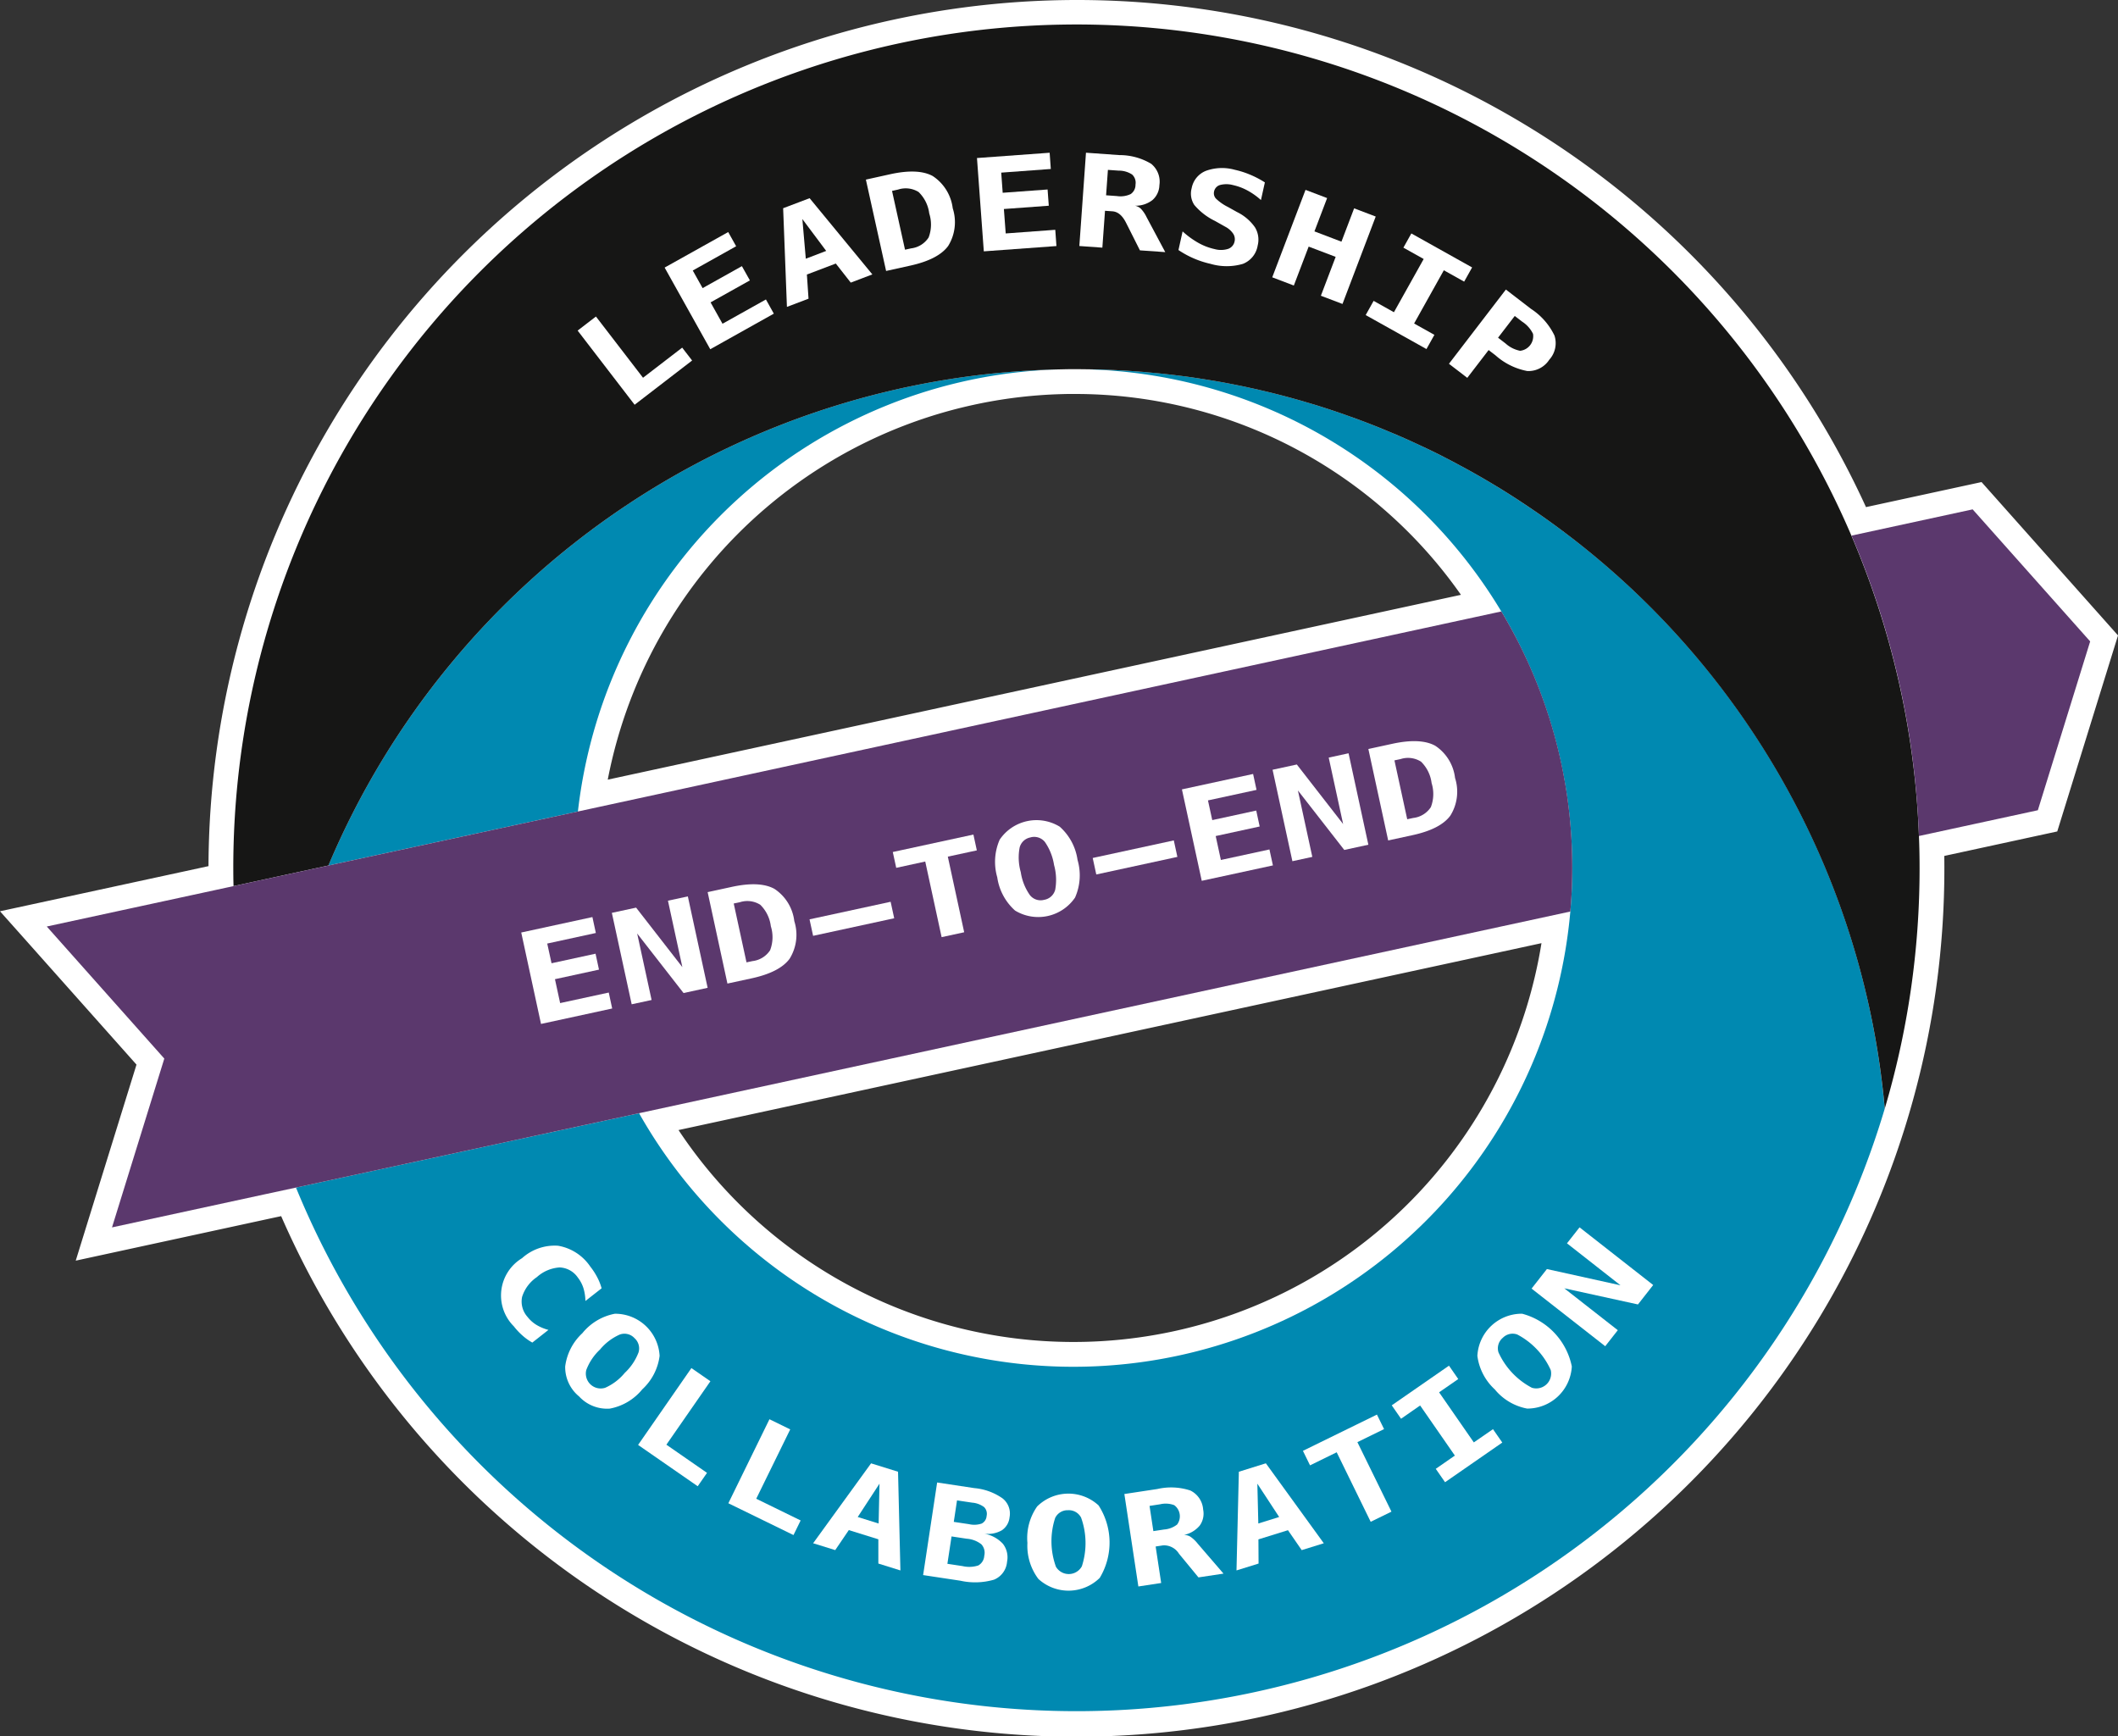
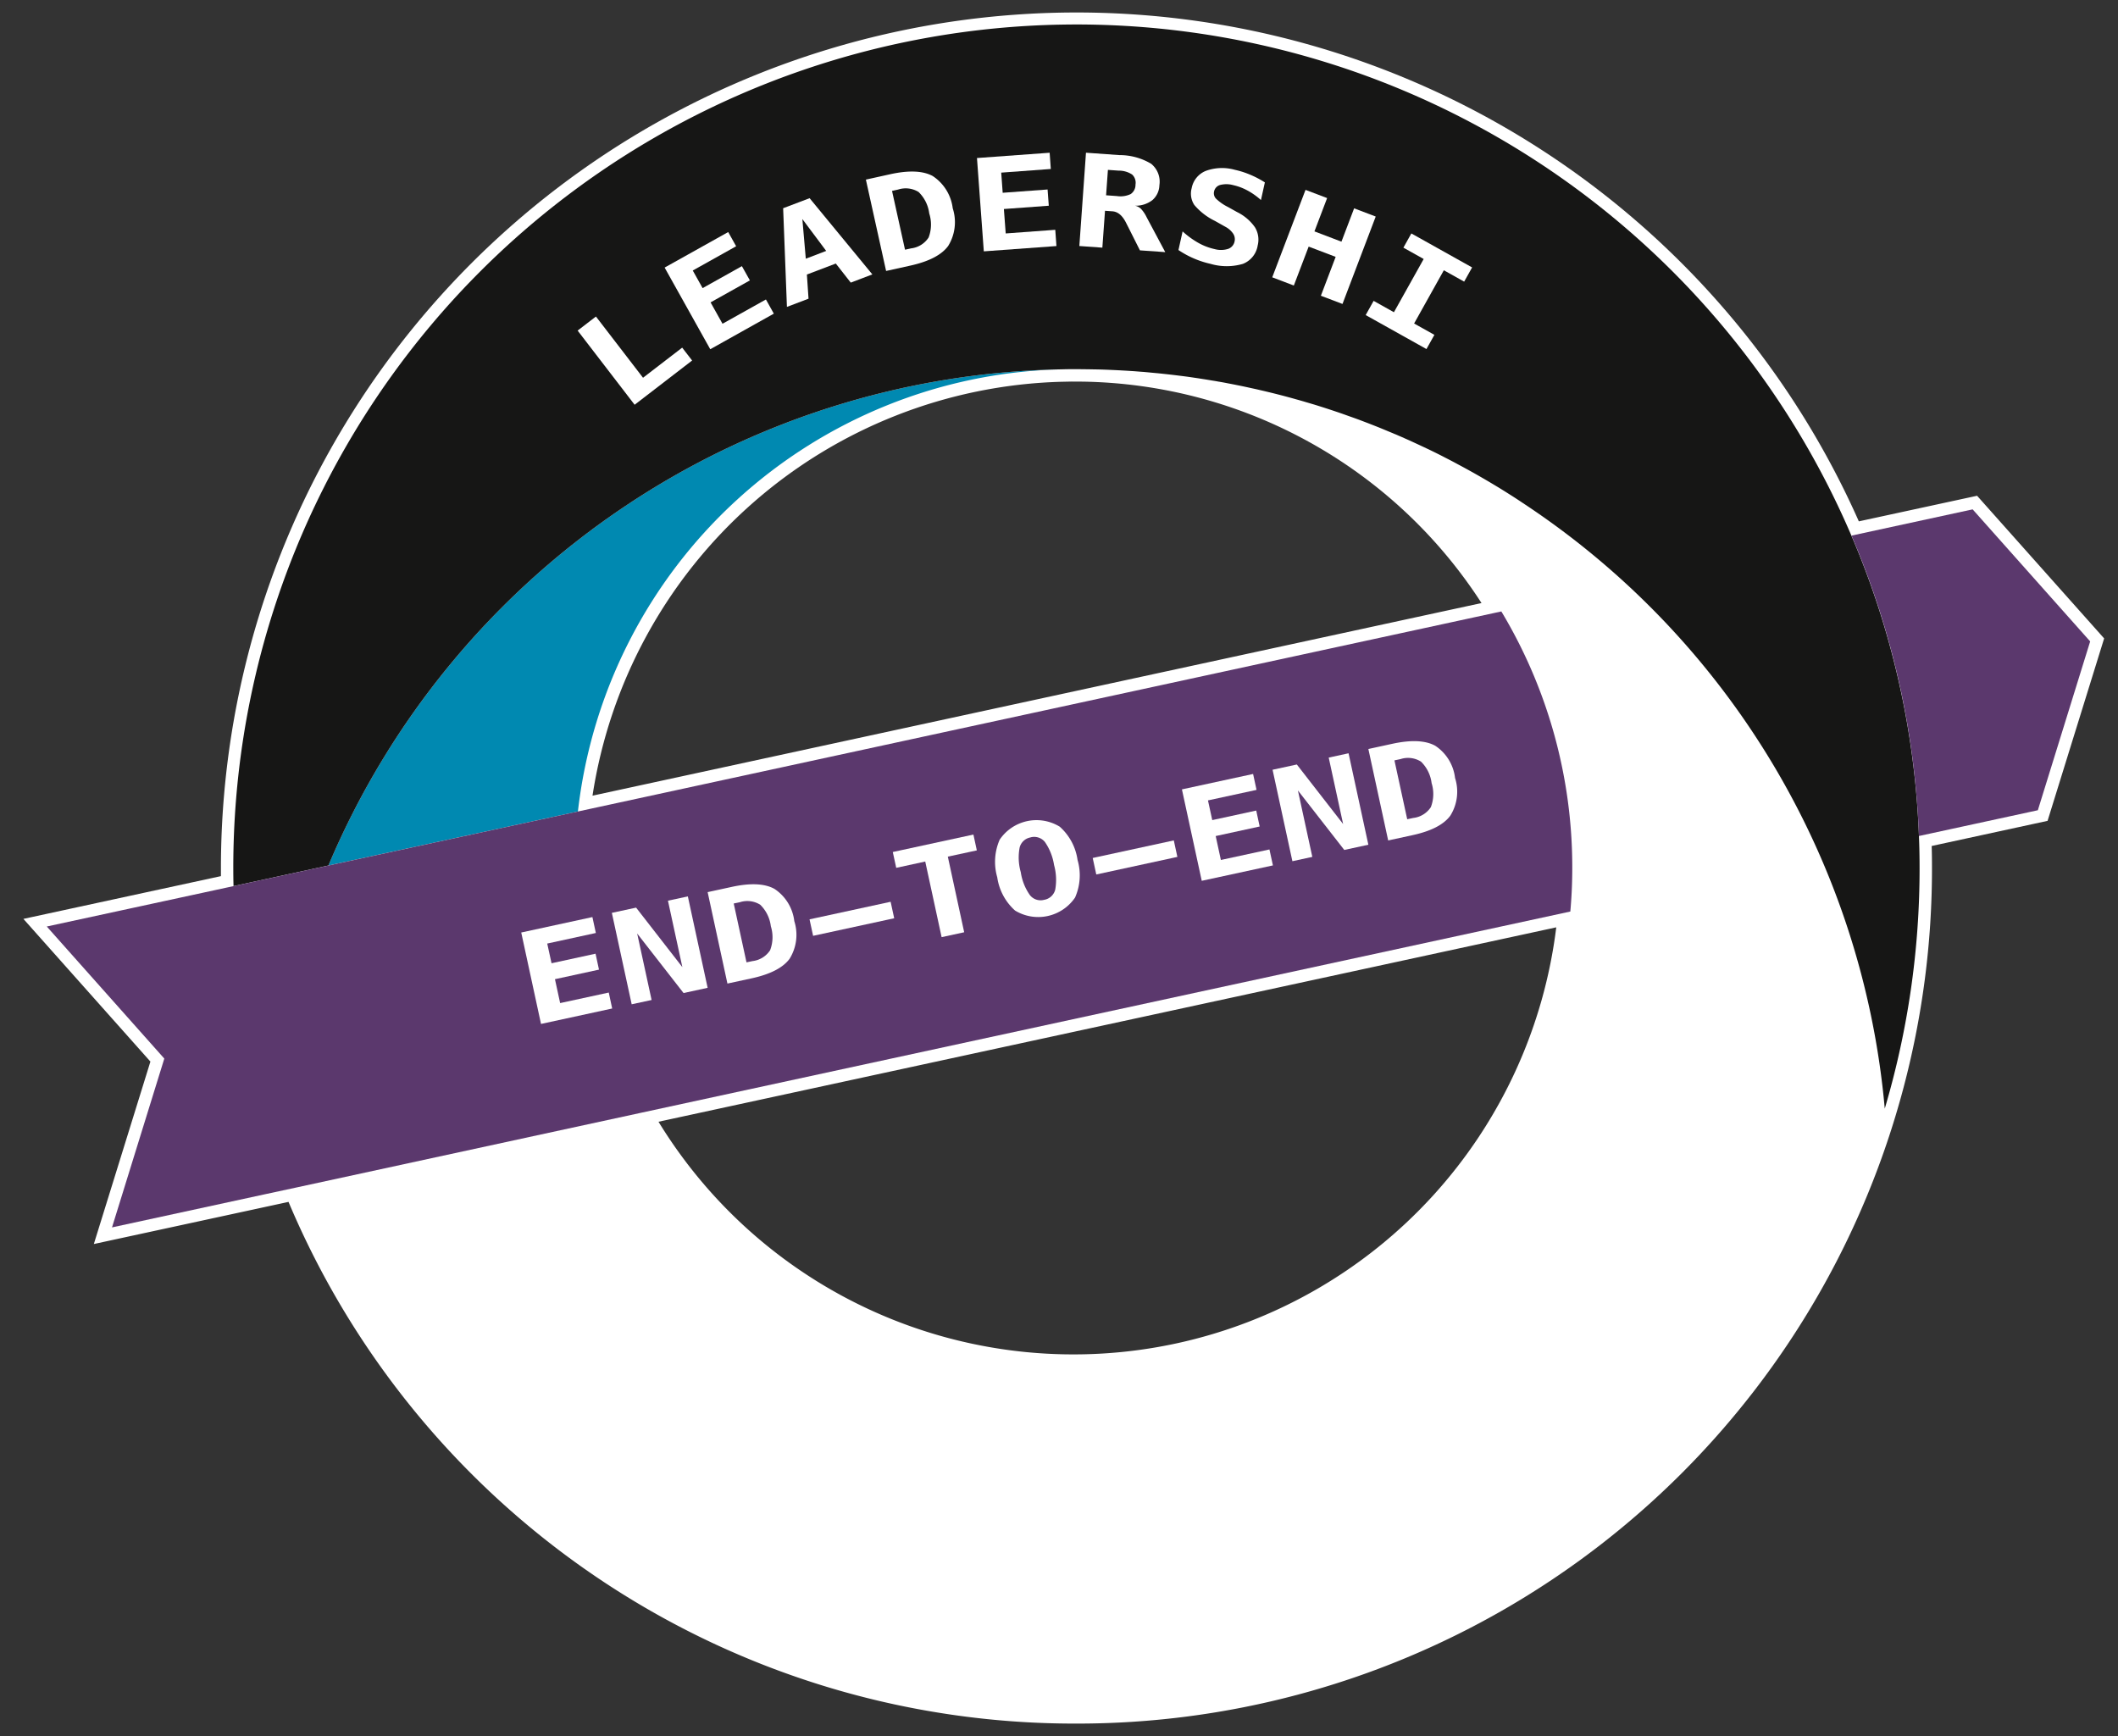
<svg xmlns="http://www.w3.org/2000/svg" width="232.118" height="190.242" viewBox="0 0 232.118 190.242">
  <rect x="0" y="0" width="232.118" height="190.242" fill="#333333" stroke="none" />
  <defs>
    <clipPath id="clip-path">
      <rect id="Rechteck_971" data-name="Rechteck 971" width="232.118" height="190.242" fill="none" />
    </clipPath>
  </defs>
  <g id="Gruppe_5193" data-name="Gruppe 5193" transform="translate(0)">
    <g id="Gruppe_5190" data-name="Gruppe 5190" transform="translate(0)" clip-path="url(#clip-path)">
      <path id="Pfad_7348" data-name="Pfad 7348" d="M116.968,188.354a93.461,93.461,0,0,1-86.347-57.171L9.285,135.8l6.2-19.993L1.566,100.17l21.647-4.686c0-.3,0-.6,0-.9A93.776,93.776,0,0,1,202.716,56.605L215.676,53.8,229.6,69.433l-6.2,19.993L210.7,92.18c.025.8.033,1.6.033,2.409a93.656,93.656,0,0,1-93.765,93.765M71.168,122.4a53.308,53.308,0,0,0,98.388-21.305Zm44.092-81.09A53.479,53.479,0,0,0,63.936,86.667l97.428-21.109a53.009,53.009,0,0,0-43.716-24.265l-1.223-.007Z" transform="translate(0.999 0.529)" fill="#fff" />
-       <path id="Pfad_7349" data-name="Pfad 7349" d="M117.967,2.717A92.41,92.41,0,0,1,202.913,58.7l13.275-2.877,12.881,14.471-5.734,18.5L210.3,91.621c.051,1.163.07,2.327.07,3.5A92.417,92.417,0,0,1,32.438,130.145l-3.388.727L12.271,134.51l5.734-18.5L5.126,101.534l20.467-4.428c-.02-.658-.026-1.323-.026-1.988a92.4,92.4,0,0,1,92.4-92.4M63.334,88.93l101.2-21.924A54.623,54.623,0,0,0,118.67,40.462c-.231-.007-.467-.007-.7-.007h-.544c-.39,0-.773.007-1.164.02h-.038A54.665,54.665,0,0,0,63.334,88.93m54.312,60.85A54.653,54.653,0,0,0,172.1,99.891l-102.057,22.1a54.638,54.638,0,0,0,47.605,27.786M117.967,0A95.227,95.227,0,0,0,22.85,94.918l-18.3,3.962L0,99.864l3.1,3.479,11.859,13.325L9.676,133.706,8.3,138.152l4.548-.986,16.779-3.637,1.187-.255A95.112,95.112,0,0,0,213.089,95.117q0-.661-.008-1.318l10.829-2.347,1.551-.336.47-1.517,5.734-18.5.454-1.464-1.02-1.146L218.219,54.014l-1.055-1.186-1.551.336L204.5,55.573A95.047,95.047,0,0,0,117.967,0M66.606,85.44A52.127,52.127,0,0,1,116.29,43.192c.419-.013.773-.02,1.133-.02h.544l.627.007a51.647,51.647,0,0,1,41.516,22.006Zm7.755,38.4,94.574-20.481A51.948,51.948,0,0,1,74.361,123.84" fill="#fff" />
-       <path id="Pfad_7350" data-name="Pfad 7350" d="M193.925,105.734a92.438,92.438,0,0,1-174.118,8.654l37.6-8.149a54.666,54.666,0,0,0,102.058-22.1q.211-2.358.211-4.774a54.643,54.643,0,0,0-53.64-54.656c.357,0,.716.007,1.074.011.383.007.76.013,1.137.026,1.055.038,2.1.09,3.14.16.313.018.626.044.938.07.192.011.378.025.563.044.357.025.709.057,1.068.095s.709.07,1.06.11c.55.057,1.094.121,1.638.192.28.031.568.07.85.108.581.084,1.163.167,1.744.262.346.051.685.11,1.024.167.2.031.4.064.588.1.326.051.645.108.965.174.339.064.685.128,1.022.2q.779.152,1.554.326c.346.075.683.146,1.022.229q2.044.469,4.047,1.035.5.135,1,.288c.313.09.619.185.932.275q1.516.469,3.012.984c.326.115.652.229.971.346s.645.229.971.35l.958.365c.321.128.64.249.96.377.447.179.894.364,1.336.55.185.075.377.152.562.236.16.064.319.134.473.2.236.095.473.2.7.306s.473.2.7.313q.843.386,1.687.788c.064.031.128.057.192.088q.911.442,1.8.9c.447.224.894.46,1.335.7q2.044,1.083,4.014,2.268c.576.346,1.158.7,1.726,1.068.491.306.978.627,1.464.953a88.77,88.77,0,0,1,39.654,66.359" transform="translate(12.631 15.756)" fill="#0089b1" />
      <path id="Pfad_7351" data-name="Pfad 7351" d="M102.206,24.714A54.662,54.662,0,0,0,49.32,73.169L21.977,79.088a88.959,88.959,0,0,1,80.229-54.374" transform="translate(14.015 15.761)" fill="#0089b1" />
      <path id="Pfad_7352" data-name="Pfad 7352" d="M200.417,94.06a92.586,92.586,0,0,1-3.816,26.372,88.959,88.959,0,0,0-39.654-66.359c-.486-.326-.971-.645-1.464-.953-.568-.364-1.15-.722-1.726-1.066q-1.975-1.189-4.014-2.27c-.441-.242-.888-.473-1.335-.7-.595-.314-1.2-.608-1.8-.9-.064-.031-.128-.057-.192-.088q-.845-.4-1.687-.786c-.231-.11-.467-.211-.7-.314s-.467-.21-.7-.306c-.154-.07-.313-.141-.473-.2-.185-.084-.377-.159-.562-.236-.442-.185-.889-.372-1.336-.55-.319-.128-.639-.249-.958-.377l-.96-.365c-.326-.121-.645-.236-.971-.35s-.645-.231-.971-.346q-1.5-.518-3.012-.984c-.313-.09-.619-.185-.932-.275q-.5-.152-1-.288-2-.565-4.047-1.035c-.339-.084-.676-.152-1.022-.229q-.776-.174-1.554-.326c-.337-.07-.683-.134-1.022-.2-.319-.064-.639-.121-.965-.174-.192-.038-.39-.07-.588-.1-.339-.057-.678-.115-1.024-.167-.581-.095-1.163-.179-1.744-.262-.282-.038-.57-.075-.85-.108-.544-.07-1.087-.134-1.638-.192-.35-.039-.709-.077-1.06-.108s-.711-.07-1.068-.1c-.185-.02-.372-.031-.563-.044-.313-.026-.626-.052-.938-.07-1.043-.07-2.085-.121-3.14-.16-.377-.013-.753-.018-1.137-.025-.359-.007-.716-.013-1.074-.013-.231-.007-.467-.007-.7-.007h-.544c-.39,0-.773.007-1.163.02h-.039A88.954,88.954,0,0,0,26.037,93.791l-10.4,2.257c-.02-.658-.026-1.323-.026-1.988a92.4,92.4,0,0,1,184.735-3.5c.051,1.163.07,2.327.07,3.5" transform="translate(9.956 1.058)" fill="#161615" />
      <path id="Pfad_7353" data-name="Pfad 7353" d="M170.314,69.026q0,2.417-.213,4.774L68.046,95.9l-37.6,8.151-3.387.729-16.78,3.636,5.732-18.5L3.13,75.442,23.6,71.014,34,68.757,61.34,62.838l101.2-21.924a54.4,54.4,0,0,1,7.774,28.112" transform="translate(1.996 26.092)" fill="#5b386d" />
      <path id="Pfad_7354" data-name="Pfad 7354" d="M150.054,48.555l-5.734,18.5-13.033,2.825A91.805,91.805,0,0,0,123.9,36.96l13.275-2.876Z" transform="translate(79.014 21.736)" fill="#5b386d" />
      <path id="Pfad_7355" data-name="Pfad 7355" d="M36.954,93.982a6.27,6.27,0,0,1-1.071-.765,7.5,7.5,0,0,1-.956-1.017,4.776,4.776,0,0,1,.9-7.466,5.335,5.335,0,0,1,3.952-1.364A5.342,5.342,0,0,1,43.3,85.643a7.392,7.392,0,0,1,.765,1.176,5.869,5.869,0,0,1,.483,1.215l-1.775,1.39a5.125,5.125,0,0,0-.224-1.431,3.672,3.672,0,0,0-.606-1.137,2.535,2.535,0,0,0-1.99-1.109,4.116,4.116,0,0,0-2.5,1.06,4.1,4.1,0,0,0-1.62,2.172,2.528,2.528,0,0,0,.6,2.195,3.689,3.689,0,0,0,.956.858,5.048,5.048,0,0,0,1.333.56Z" transform="translate(21.384 53.148)" fill="#fff" />
      <path id="Pfad_7356" data-name="Pfad 7356" d="M39.719,90.031a6.029,6.029,0,0,1,3.552-2.114,4.88,4.88,0,0,1,4.9,4.617,6.011,6.011,0,0,1-1.9,3.67,6.006,6.006,0,0,1-3.549,2.109,4.162,4.162,0,0,1-3.372-1.331A4.151,4.151,0,0,1,37.823,93.7a6,6,0,0,1,1.9-3.667m5.675.536a1.491,1.491,0,0,0-1.6-.368,5.909,5.909,0,0,0-2.159,1.639,5.917,5.917,0,0,0-1.505,2.249A1.63,1.63,0,0,0,42.2,96.034,5.838,5.838,0,0,0,44.351,94.4a5.97,5.97,0,0,0,1.513-2.252,1.507,1.507,0,0,0-.47-1.579" transform="translate(24.117 56.052)" fill="#fff" />
      <path id="Pfad_7357" data-name="Pfad 7357" d="M42.7,99.965l5.842-8.421,2.082,1.443L45.8,99.94l4.453,3.087-1.019,1.467Z" transform="translate(27.231 58.38)" fill="#fff" />
      <path id="Pfad_7358" data-name="Pfad 7358" d="M48.74,104.175l4.505-9.207,2.276,1.112-3.724,7.6,4.866,2.38-.784,1.6Z" transform="translate(31.082 60.563)" fill="#fff" />
      <path id="Pfad_7359" data-name="Pfad 7359" d="M60.762,97.919l2.956.919.26,10.817L61.56,108.9v-2.658l-3.238-1.006-1.489,2.191-2.421-.752Zm.924,2.227L59.3,103.8l2.29.712Z" transform="translate(34.701 62.445)" fill="#fff" />
      <path id="Pfad_7360" data-name="Pfad 7360" d="M63.31,99.2l4.08.617a6.338,6.338,0,0,1,3.082,1.12,2.114,2.114,0,0,1,.773,2.08,1.941,1.941,0,0,1-.858,1.431,3.1,3.1,0,0,1-1.937.36,3.64,3.64,0,0,1,2.068,1.112,2.422,2.422,0,0,1,.454,1.97,2.316,2.316,0,0,1-1.426,1.959,7.412,7.412,0,0,1-3.688.115l-4.084-.617Zm1.579,5.911-.455,3,1.664.252a3.209,3.209,0,0,0,1.726-.072,1.294,1.294,0,0,0,.65-1.063,1.368,1.368,0,0,0-.319-1.256,2.943,2.943,0,0,0-1.6-.609Zm.6-3.949-.355,2.355,1.664.249a2.534,2.534,0,0,0,1.394-.065,1.009,1.009,0,0,0,.54-.834,1.039,1.039,0,0,0-.275-.97,2.5,2.5,0,0,0-1.3-.486Z" transform="translate(39.394 63.262)" fill="#fff" />
      <path id="Pfad_7361" data-name="Pfad 7361" d="M68.753,105.342a6.026,6.026,0,0,1,1.071-3.994,4.876,4.876,0,0,1,6.729-.11,7.495,7.495,0,0,1,.126,7.943,4.881,4.881,0,0,1-6.725.111,6.026,6.026,0,0,1-1.2-3.95m4.44-3.577a1.5,1.5,0,0,0-1.4.85,8.208,8.208,0,0,0,.085,5.344,1.636,1.636,0,0,0,2.841-.049,8.252,8.252,0,0,0-.085-5.339,1.511,1.511,0,0,0-1.44-.806" transform="translate(43.844 63.737)" fill="#fff" />
      <path id="Pfad_7362" data-name="Pfad 7362" d="M81.77,104.727a1.4,1.4,0,0,1,.69.183,3.626,3.626,0,0,1,.806.757l2.841,3.3-2.746.413-1.914-2.326c-.057-.065-.129-.156-.224-.275a1.926,1.926,0,0,0-1.754-.907l-.8.123.606,4-2.5.38L75.24,100.243l3.618-.549a6.738,6.738,0,0,1,3.61.164,2.506,2.506,0,0,1,1.407,2.093,2.225,2.225,0,0,1-.383,1.759,3.043,3.043,0,0,1-1.721,1.017M78,101.547l.418,2.763,1.181-.179a2.628,2.628,0,0,0,1.423-.544,1.513,1.513,0,0,0-.319-2.123,2.647,2.647,0,0,0-1.525-.1Z" transform="translate(47.982 63.482)" fill="#fff" />
      <path id="Pfad_7363" data-name="Pfad 7363" d="M83,98.84l2.959-.924,6.349,8.762-2.421.752-1.505-2.183-3.238,1.006.016,2.65-2.419.752Zm2.027,1.309.106,4.363,2.285-.712Z" transform="translate(52.77 62.444)" fill="#fff" />
      <path id="Pfad_7364" data-name="Pfad 7364" d="M96.891,105.293l-2.276,1.112-3.726-7.617-2.922,1.431-.778-1.59L95.3,94.656l.781,1.59-2.923,1.43Z" transform="translate(55.603 60.365)" fill="#fff" />
-       <path id="Pfad_7365" data-name="Pfad 7365" d="M94.152,97.2,93.133,95.73l6.272-4.347,1.017,1.467-2.1,1.453,3.806,5.49,2.1-1.451,1.019,1.467-6.271,4.347-1.019-1.467,2.093-1.453-3.806-5.49Z" transform="translate(59.393 58.277)" fill="#fff" />
      <path id="Pfad_7366" data-name="Pfad 7366" d="M100.765,96.2a6.033,6.033,0,0,1-1.9-3.672,4.877,4.877,0,0,1,4.9-4.615,7.518,7.518,0,0,1,5.45,5.781,4.88,4.88,0,0,1-4.9,4.615,6.019,6.019,0,0,1-3.549-2.109m.871-5.634a1.5,1.5,0,0,0-.462,1.574,8.192,8.192,0,0,0,3.664,3.888,1.631,1.631,0,0,0,2.064-1.946,8.195,8.195,0,0,0-3.662-3.888,1.5,1.5,0,0,0-1.6.372" transform="translate(63.045 56.053)" fill="#fff" />
      <path id="Pfad_7367" data-name="Pfad 7367" d="M102.49,88.838l1.68-2.142,8.066,1.782-5.866-4.6,1.377-1.752,8.071,6.32-1.669,2.129-8.077-1.769,5.866,4.591-1.377,1.757Z" transform="translate(65.36 52.376)" fill="#fff" />
      <path id="Pfad_7368" data-name="Pfad 7368" d="M44.847,71.385l-7.8,1.692L34.88,63.057l7.8-1.692.377,1.744-5.328,1.158.472,2.159,4.823-1.047.377,1.746-4.825,1.047.568,2.62,5.328-1.156Z" transform="translate(22.244 39.134)" fill="#fff" />
      <path id="Pfad_7369" data-name="Pfad 7369" d="M40.944,61.785l2.658-.572,5.069,6.52-1.579-7.281,2.18-.47L51.441,70l-2.64.572-5.082-6.521L45.3,71.335l-2.183.47Z" transform="translate(26.111 38.252)" fill="#fff" />
      <path id="Pfad_7370" data-name="Pfad 7370" d="M47.354,60.032,50,59.458q3.066-.668,4.672.216a4.922,4.922,0,0,1,2.178,3.533,4.957,4.957,0,0,1-.519,4.134q-1.091,1.472-4.161,2.139l-2.648.572Zm2.858,1.246,1.4,6.451.67-.142A2.666,2.666,0,0,0,54.2,66.4a4,4,0,0,0,.079-2.632,3.975,3.975,0,0,0-1.158-2.352,2.661,2.661,0,0,0-2.24-.277Z" transform="translate(30.199 37.734)" fill="#fff" />
      <rect id="Rechteck_969" data-name="Rechteck 969" width="9.094" height="1.849" transform="translate(88.719 100.749) rotate(-12.227)" fill="#fff" />
      <path id="Pfad_7371" data-name="Pfad 7371" d="M67.568,66.551l-2.473.536L63.3,58.8l-3.18.691-.377-1.734,8.836-1.913.375,1.734-3.18.686Z" transform="translate(38.1 35.613)" fill="#fff" />
      <path id="Pfad_7372" data-name="Pfad 7372" d="M66.823,61.161a6.058,6.058,0,0,1,.265-4.13,4.874,4.874,0,0,1,6.579-1.422,6,6,0,0,1,1.954,3.646,6.008,6.008,0,0,1-.274,4.122A4.885,4.885,0,0,1,68.773,64.8a6.027,6.027,0,0,1-1.951-3.637m3.652-4.379a1.5,1.5,0,0,0-1.2,1.112A5.847,5.847,0,0,0,69.4,60.6a5.822,5.822,0,0,0,1,2.509,1.49,1.49,0,0,0,1.557.516,1.509,1.509,0,0,0,1.218-1.117,6.075,6.075,0,0,0-.129-2.7,6.07,6.07,0,0,0-1-2.519,1.511,1.511,0,0,0-1.571-.511" transform="translate(42.471 34.985)" fill="#fff" />
      <rect id="Rechteck_970" data-name="Rechteck 970" width="9.094" height="1.849" transform="translate(119.753 94.024) rotate(-12.227)" fill="#fff" />
      <path id="Pfad_7373" data-name="Pfad 7373" d="M89.062,61.81l-7.8,1.688-2.172-10.02,7.8-1.689.377,1.744-5.323,1.153.47,2.159,4.82-1.046.377,1.746-4.82,1.047.568,2.622,5.323-1.153Z" transform="translate(50.441 33.028)" fill="#fff" />
      <path id="Pfad_7374" data-name="Pfad 7374" d="M85.158,52.211l2.658-.576,5.074,6.525-1.579-7.281,2.175-.473,2.17,10.02L93.016,61l-5.082-6.521,1.579,7.281-2.183.473Z" transform="translate(54.307 32.144)" fill="#fff" />
      <path id="Pfad_7375" data-name="Pfad 7375" d="M91.568,50.454l2.65-.576q3.066-.661,4.672.216a4.907,4.907,0,0,1,2.178,3.533,4.939,4.939,0,0,1-.519,4.134q-1.091,1.479-4.161,2.139l-2.648.576ZM94.426,51.7l1.4,6.451.67-.142a2.653,2.653,0,0,0,1.921-1.186,4,4,0,0,0,.082-2.633,3.961,3.961,0,0,0-1.161-2.35,2.658,2.658,0,0,0-2.24-.282Z" transform="translate(58.395 31.627)" fill="#fff" />
      <path id="Pfad_7376" data-name="Pfad 7376" d="M44.9,30.849l-6.246-8.128,2.006-1.541,5.16,6.71,4.292-3.3L51.2,26Z" transform="translate(24.651 13.507)" fill="#fff" />
      <path id="Pfad_7377" data-name="Pfad 7377" d="M56.444,24.471l-6.967,3.9-5-8.949,6.967-3.893.87,1.557-4.754,2.658,1.079,1.929,4.306-2.407.875,1.561-4.309,2.409,1.309,2.342,4.758-2.661Z" transform="translate(28.362 9.901)" fill="#fff" />
      <path id="Pfad_7378" data-name="Pfad 7378" d="M52.406,14.361l2.9-1.1,6.877,8.352-2.367.9-1.639-2.09-3.169,1.205.18,2.647-2.367.9Zm2.106,1.186.377,4.347,2.235-.855Z" transform="translate(33.421 8.458)" fill="#fff" />
      <path id="Pfad_7379" data-name="Pfad 7379" d="M57.943,12.362l2.645-.585q3.073-.68,4.677.192A4.944,4.944,0,0,1,67.46,15.5a4.947,4.947,0,0,1-.5,4.134q-1.083,1.476-4.153,2.154l-2.648.585ZM60.809,13.6l1.423,6.443.67-.147A2.647,2.647,0,0,0,64.82,18.7a3.992,3.992,0,0,0,.066-2.632,3.963,3.963,0,0,0-1.166-2.347,2.675,2.675,0,0,0-2.24-.27Z" transform="translate(36.952 7.321)" fill="#fff" />
      <path id="Pfad_7380" data-name="Pfad 7380" d="M74.085,20.446l-7.959.58L65.377,10.8l7.964-.58L73.468,12l-5.434.4.161,2.208,4.921-.36.131,1.779-4.921.36.2,2.678,5.432-.4Z" transform="translate(41.693 6.518)" fill="#fff" />
      <path id="Pfad_7381" data-name="Pfad 7381" d="M78.339,16.028a1.335,1.335,0,0,1,.634.331,3.592,3.592,0,0,1,.621.915l2.049,3.839-2.776-.195-1.353-2.691c-.041-.077-.095-.183-.16-.314-.4-.806-.9-1.232-1.508-1.273l-.806-.057-.29,4.04-2.522-.18.727-10.224,3.647.26a6.758,6.758,0,0,1,3.492.95A2.518,2.518,0,0,1,81,13.779a2.235,2.235,0,0,1-.763,1.631,2.993,2.993,0,0,1-1.9.617M75.358,12.1l-.2,2.784,1.189.085a2.605,2.605,0,0,0,1.508-.219,1.222,1.222,0,0,0,.527-1.038,1.226,1.226,0,0,0-.367-1.1,2.617,2.617,0,0,0-1.469-.429Z" transform="translate(46.061 6.517)" fill="#fff" />
      <path id="Pfad_7382" data-name="Pfad 7382" d="M82.863,17.037a6.9,6.9,0,0,1-2.268-1.754,2.255,2.255,0,0,1-.287-1.836,2.543,2.543,0,0,1,1.561-1.9,5.2,5.2,0,0,1,3.166-.115,9.638,9.638,0,0,1,1.688.54,10.306,10.306,0,0,1,1.607.842L87.9,14.748a7.608,7.608,0,0,0-1.467-1.042,6.036,6.036,0,0,0-1.574-.593,2.779,2.779,0,0,0-1.436-.016.933.933,0,0,0-.662.719.862.862,0,0,0,.2.765,5.2,5.2,0,0,0,1.32.924l.994.555a5.167,5.167,0,0,1,1.962,1.664,2.589,2.589,0,0,1,.306,2,2.6,2.6,0,0,1-1.618,2.016,6.3,6.3,0,0,1-3.549,0,10.321,10.321,0,0,1-3.516-1.513l.454-2.044a9.459,9.459,0,0,0,1.729,1.259,6.479,6.479,0,0,0,1.77.678A2.608,2.608,0,0,0,84.3,20.1a1.089,1.089,0,0,0,.711-.817,1.1,1.1,0,0,0-.164-.863,2.346,2.346,0,0,0-.855-.748Z" transform="translate(50.291 7.175)" fill="#fff" />
      <path id="Pfad_7383" data-name="Pfad 7383" d="M88.781,12.705l2.367.9-1.389,3.65,2.959,1.128,1.39-3.654,2.366.9-3.642,9.579-2.368-.9,1.62-4.26-2.959-1.125L87.5,23.188l-2.367-.9Z" transform="translate(54.295 8.102)" fill="#fff" />
      <path id="Pfad_7384" data-name="Pfad 7384" d="M95.522,17.178l.871-1.557,6.659,3.724-.871,1.557-2.227-1.246L96.695,25.49l2.224,1.243-.87,1.557-6.661-3.724.871-1.557,2.224,1.246,3.262-5.834Z" transform="translate(58.281 9.962)" fill="#fff" />
-       <path id="Pfad_7385" data-name="Pfad 7385" d="M103.2,19.375l2.755,2.118a7.206,7.206,0,0,1,2.568,2.918,2.692,2.692,0,0,1-.568,2.653,2.713,2.713,0,0,1-2.412,1.24,7.252,7.252,0,0,1-3.487-1.726l-.748-.572-2.339,3.045L96.961,27.51Zm.973,2.894-1.831,2.383.825.634a3.341,3.341,0,0,0,1.59.8,1.608,1.608,0,0,0,1.418-1.856,3.308,3.308,0,0,0-1.181-1.33Z" transform="translate(61.834 12.356)" fill="#fff" />
    </g>
  </g>
</svg>